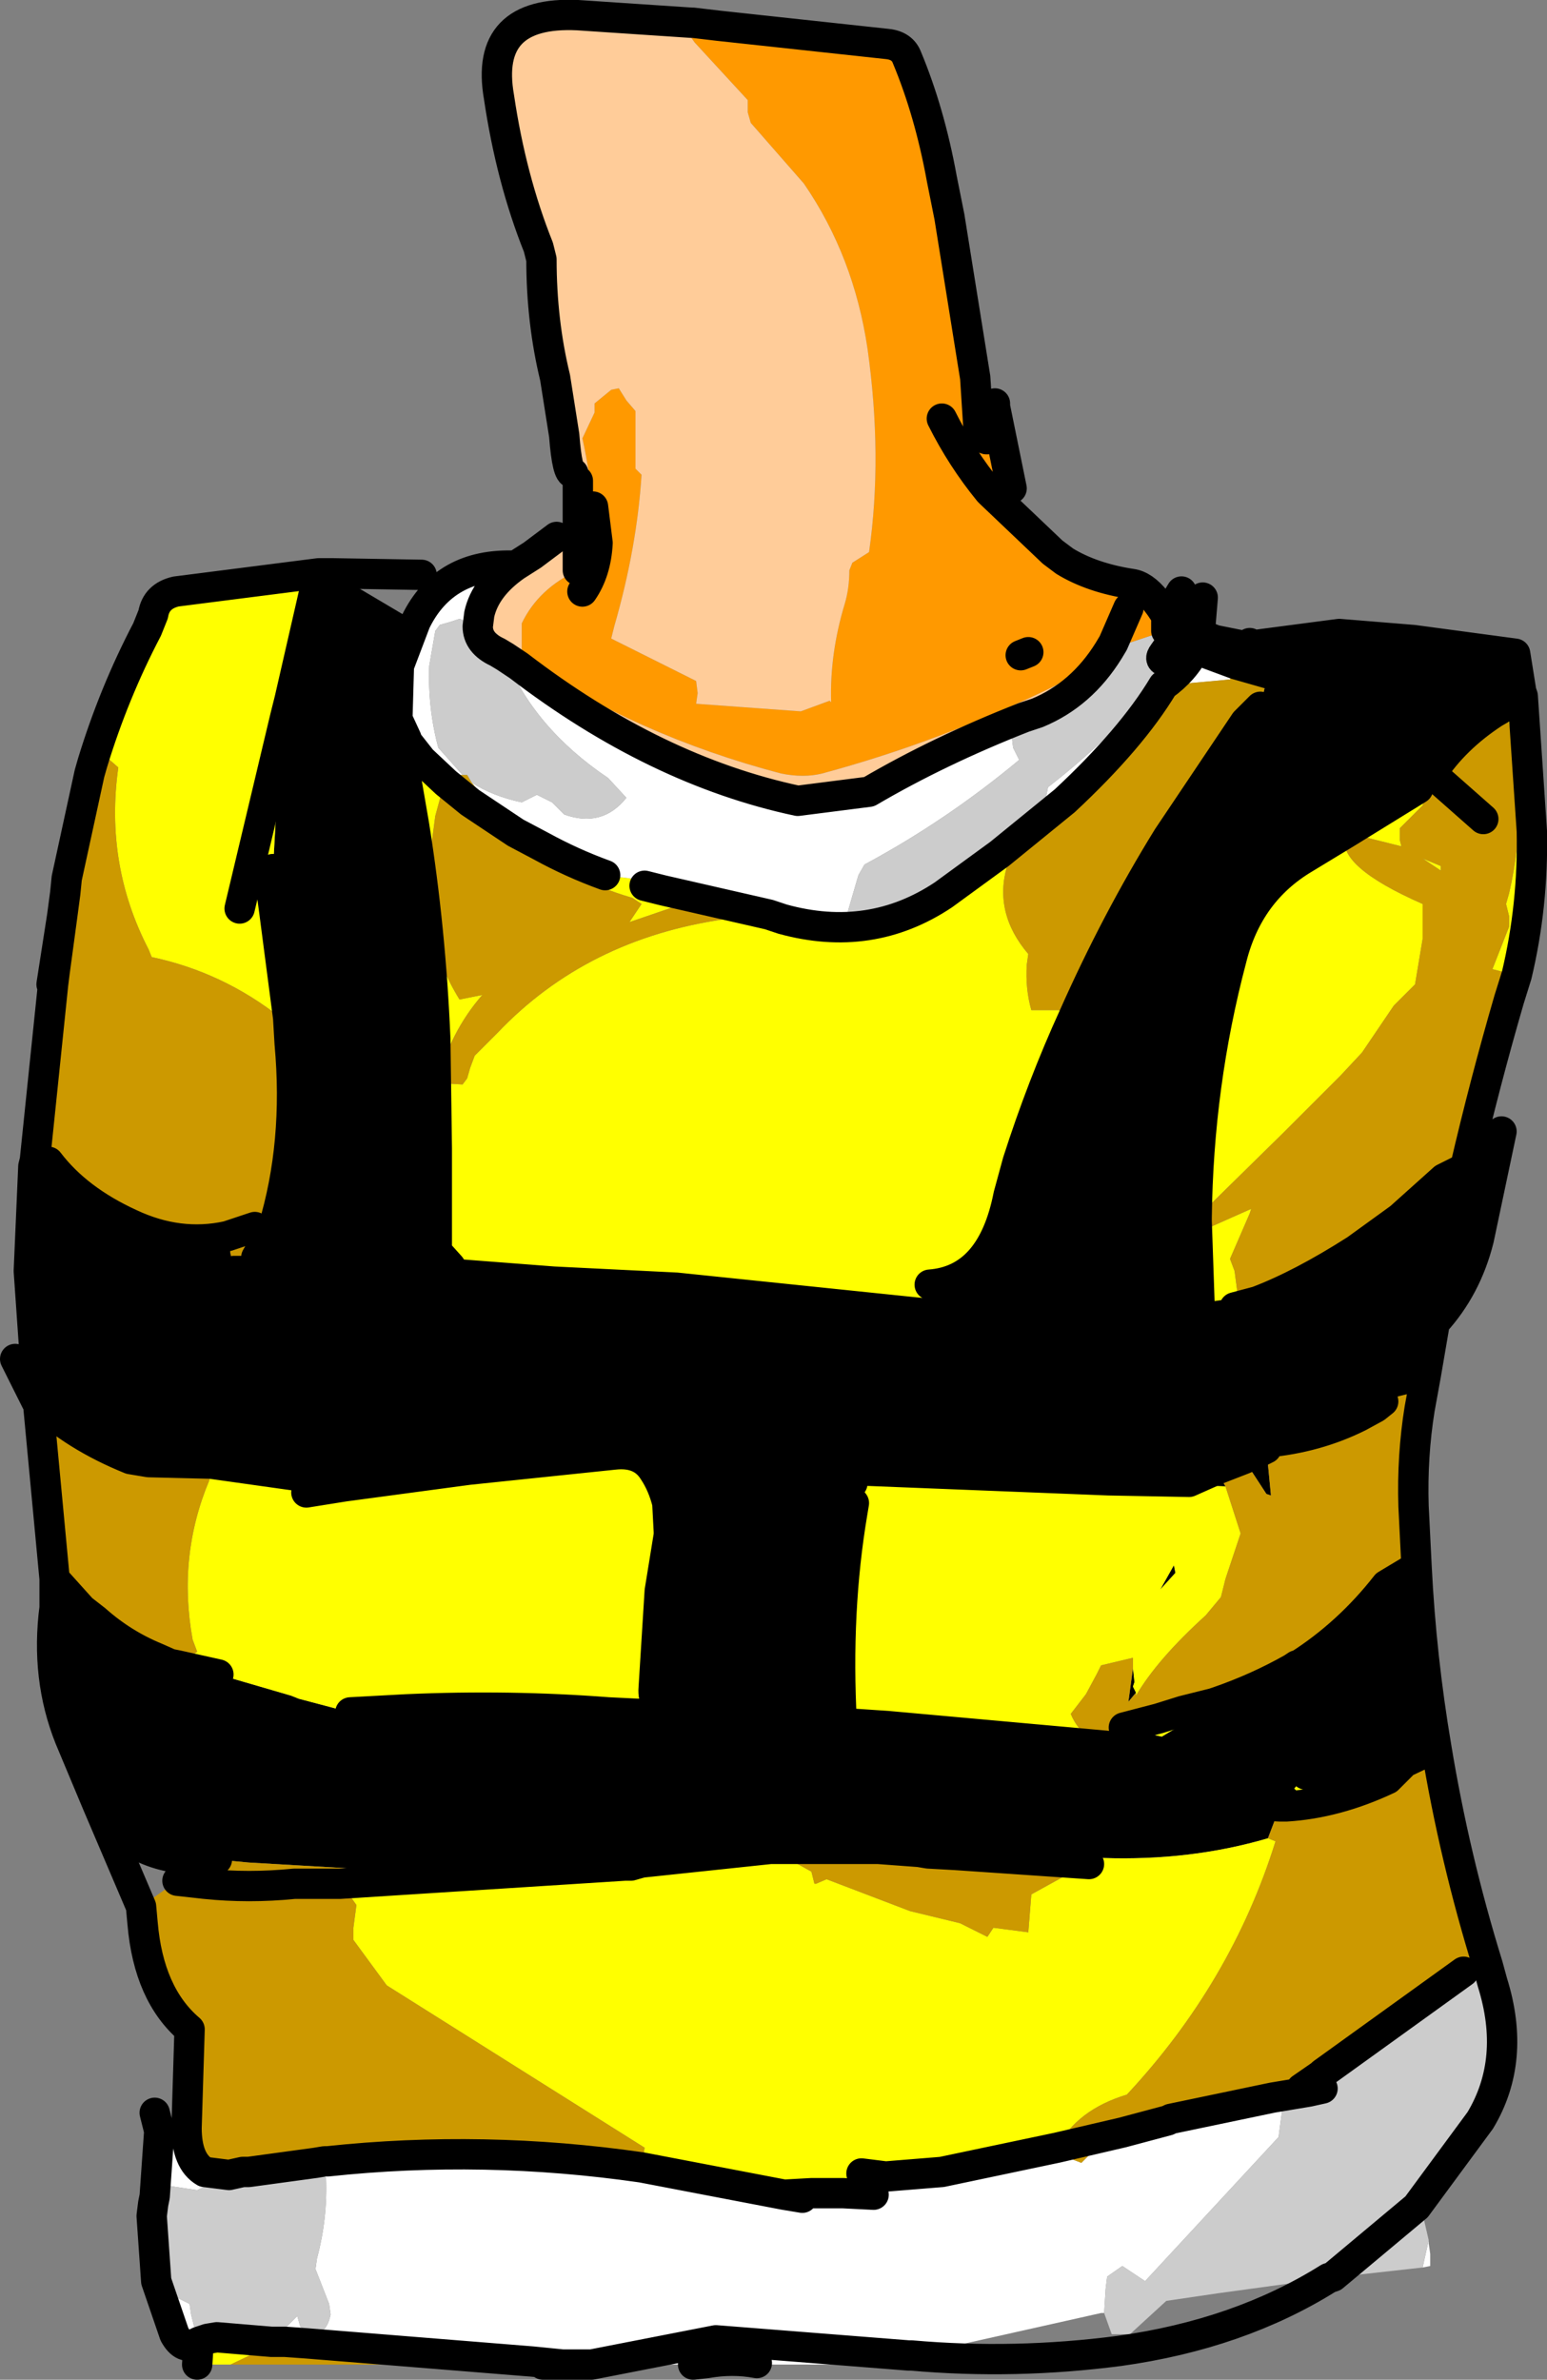
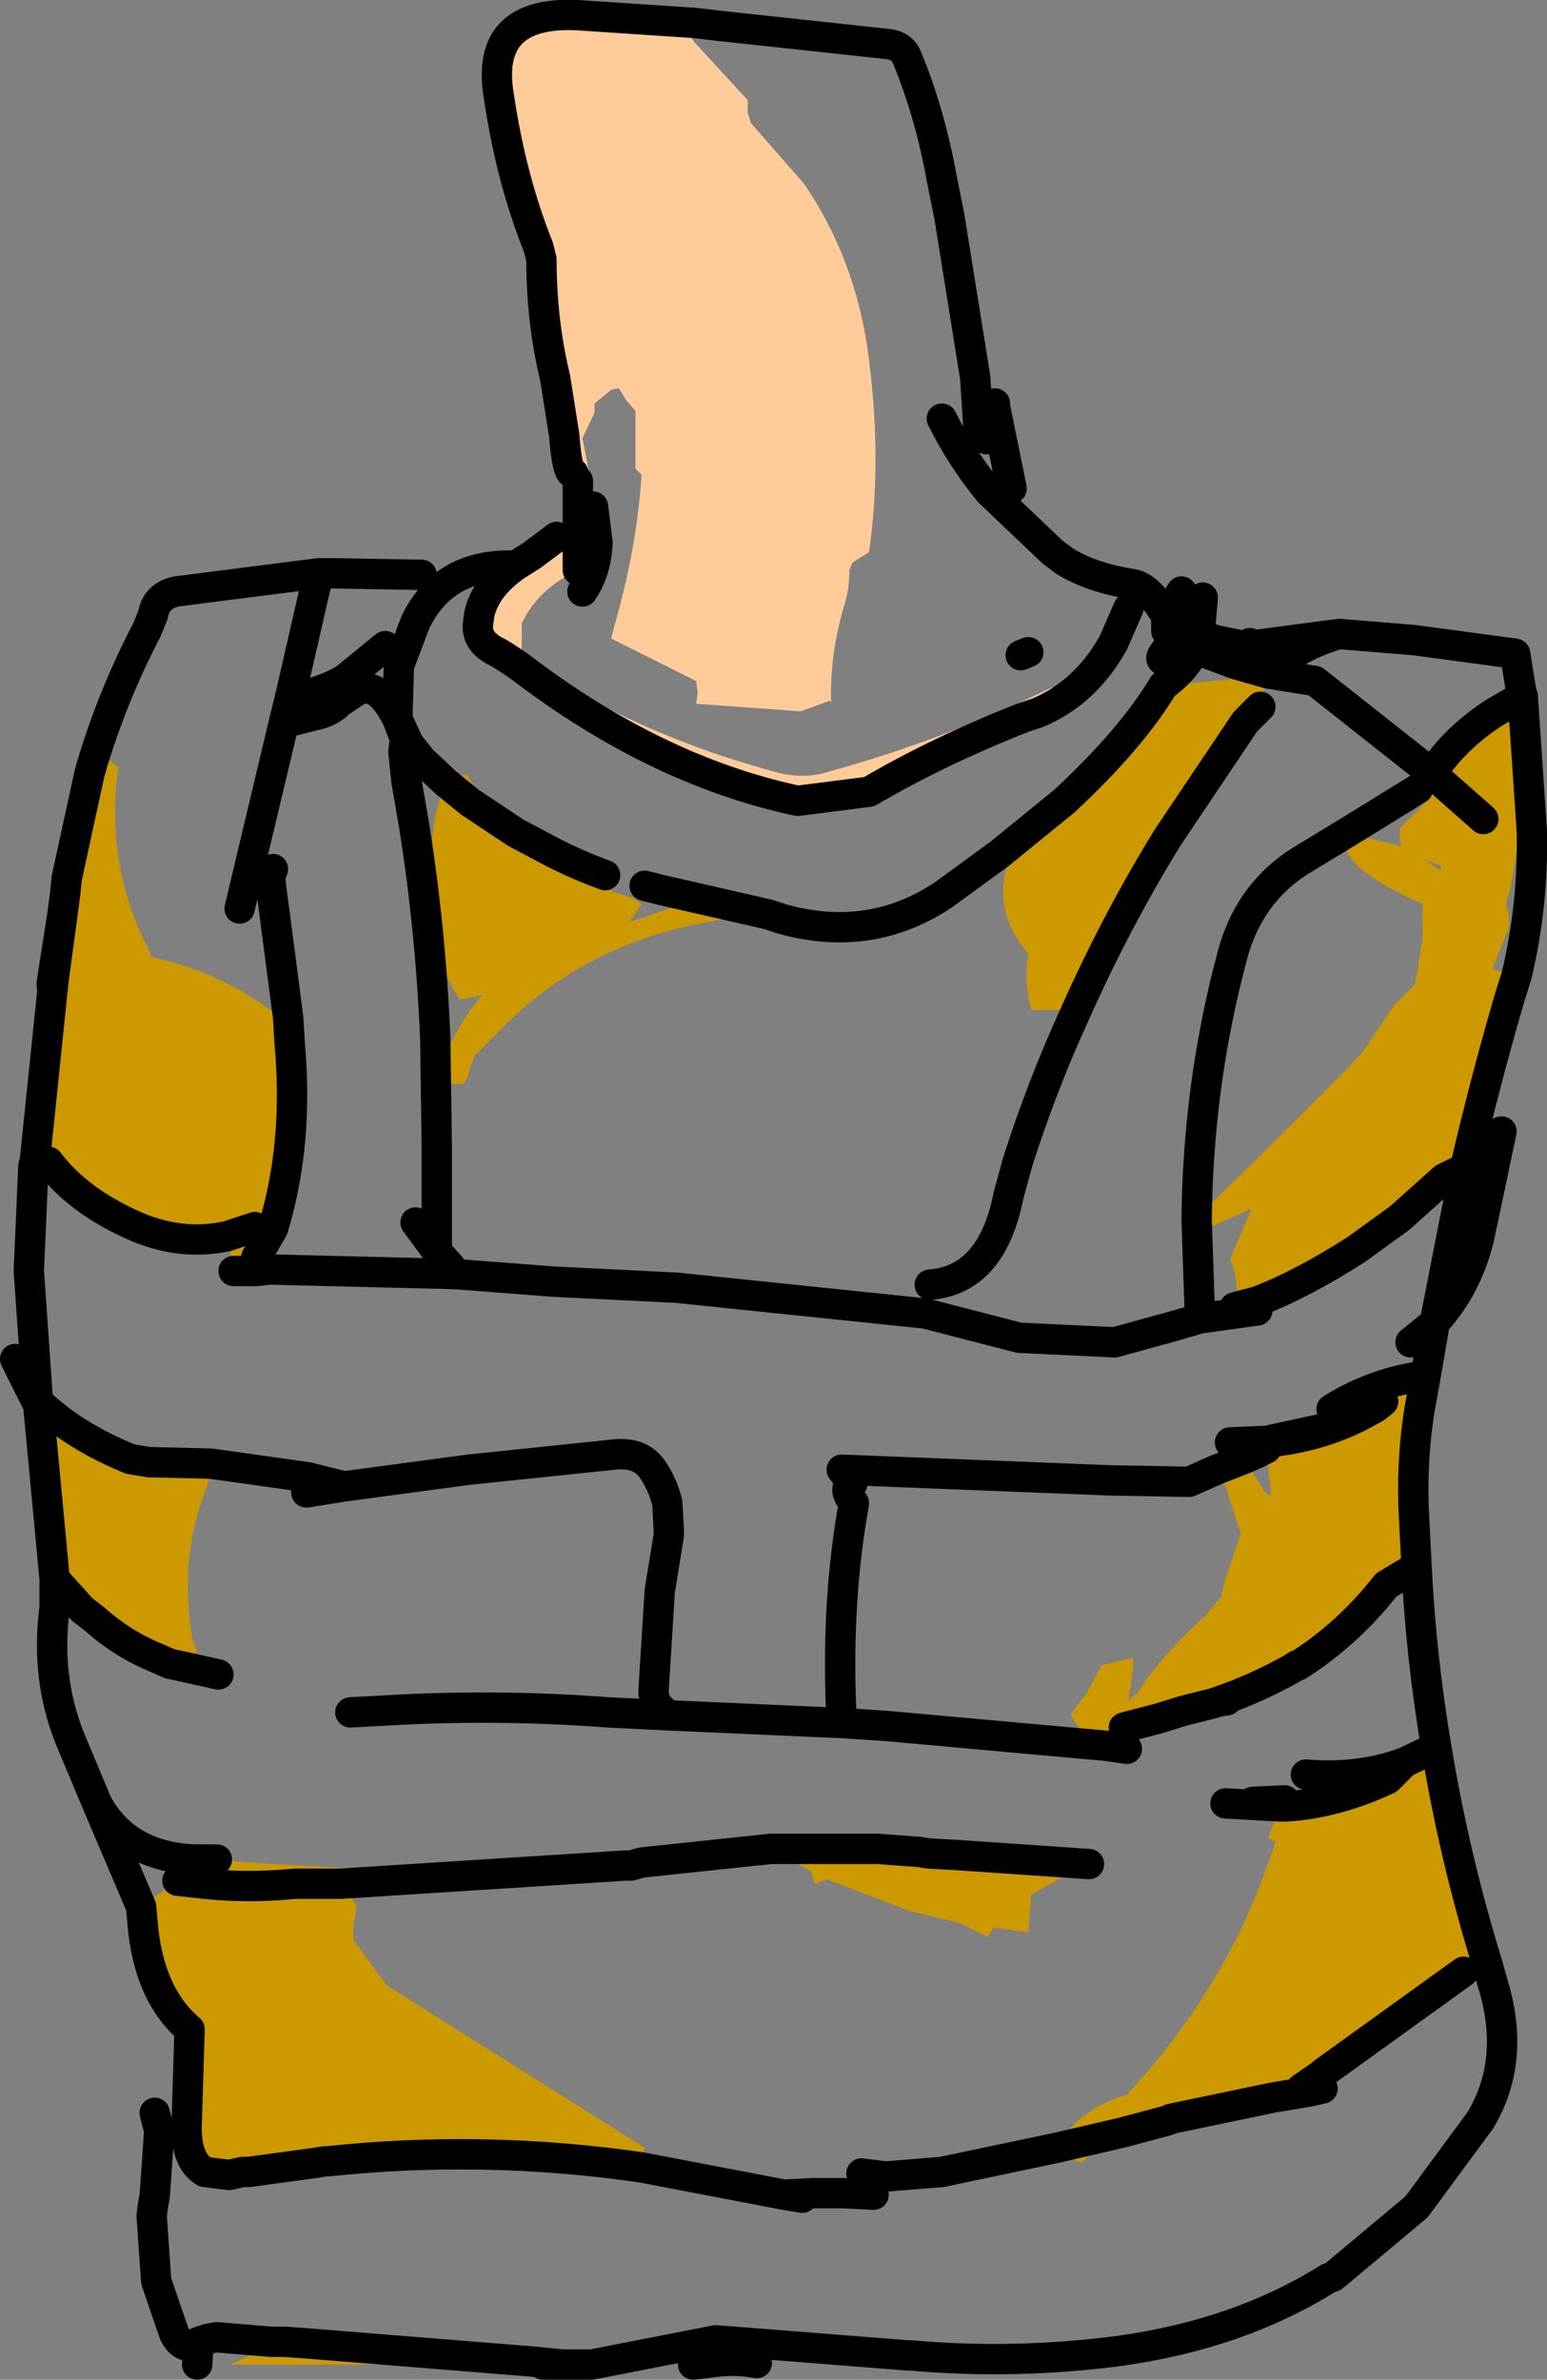
<svg xmlns="http://www.w3.org/2000/svg" height="78.45px" width="51.0px">
  <rect width="100%" height="100%" fill="#808080" stroke="none" />
  <g transform="matrix(1.0, 0.0, 0.0, 1.0, 29.9, 62.45)">
    <path d="M11.2 -41.15 L11.15 -41.15 11.3 -41.25 11.2 -41.15" fill="#333333" fill-rule="evenodd" stroke="none" />
-     <path d="M14.25 -41.55 L16.7 -41.35 20.05 -40.9 20.25 -39.65 20.3 -39.5 19.35 -38.95 Q17.8 -38.75 17.25 -37.0 L13.45 -40.0 11.9 -40.25 13.45 -40.0 17.25 -37.0 17.25 -36.9 16.85 -36.45 14.5 -35.0 13.1 -34.15 Q11.25 -33.05 10.7 -30.85 9.6 -26.7 9.55 -22.3 L9.5 -22.25 9.55 -22.2 9.65 -19.3 9.65 -19.25 9.7 -19.0 9.75 -19.0 11.55 -19.25 11.55 -19.35 10.8 -19.35 11.55 -19.55 Q13.0 -20.1 14.8 -21.25 L16.25 -22.3 17.7 -23.6 18.4 -23.95 17.4 -18.85 17.1 -17.1 Q15.45 -16.9 14.0 -16.0 L14.15 -15.45 11.85 -14.95 11.85 -14.9 11.85 -14.7 12.0 -13.15 11.85 -13.2 11.1 -14.35 11.55 -14.55 11.85 -14.7 11.55 -14.55 11.1 -14.35 10.85 -14.65 10.3 -14.4 10.1 -14.15 10.2 -14.0 10.3 -13.8 10.5 -13.45 9.3 -13.5 9.3 -13.6 10.2 -14.0 9.3 -13.6 6.65 -13.65 -2.15 -14.0 -1.8 -13.55 Q-2.15 -13.4 -1.75 -12.9 L-1.8 -12.6 Q-2.35 -9.35 -2.15 -5.65 L-0.65 -5.55 6.55 -4.9 7.25 -4.8 7.25 -4.9 7.25 -5.45 8.4 -5.2 8.9 -5.5 Q9.65 -6.05 10.55 -6.4 L12.6 -7.15 12.7 -7.45 12.7 -7.5 12.8 -7.7 12.85 -7.55 12.9 -7.55 Q14.55 -8.6 15.8 -10.2 L16.8 -10.8 Q16.95 -7.8 17.45 -4.85 L16.4 -4.35 Q14.9 -3.8 13.15 -3.95 L12.45 -3.1 11.4 -3.05 12.35 -2.95 12.3 -2.9 11.9 -1.85 Q9.35 -1.1 6.45 -1.2 L6.4 -1.2 6.05 -1.05 6.05 -1.0 6.0 -1.0 1.6 -1.3 0.7 -1.35 0.4 -1.4 -0.95 -1.5 -3.35 -1.5 -4.9 -1.7 -4.5 -1.5 -8.75 -1.05 -9.1 -0.95 -9.3 -0.95 -17.0 -0.4 -17.4 -0.8 -21.7 -1.05 -22.75 -1.15 -22.8 -1.1 -23.2 -0.8 -23.25 -0.55 -23.15 -0.35 -24.05 -0.45 -23.5 -1.15 Q-25.75 -1.25 -26.7 -3.0 L-27.6 -5.15 Q-28.4 -7.15 -28.1 -9.45 L-28.1 -10.1 -28.1 -10.4 -27.2 -9.4 -26.75 -9.05 Q-25.85 -8.25 -24.75 -7.8 L-24.75 -7.75 -24.15 -7.5 -24.05 -7.55 -23.9 -7.65 -22.7 -7.25 -20.3 -6.55 -20.05 -6.45 -18.35 -6.0 -16.5 -6.1 Q-13.1 -6.25 -9.85 -6.0 L-7.8 -5.9 Q-8.4 -6.2 -8.35 -6.8 L-8.15 -10.0 -7.85 -11.85 -7.6 -11.95 -7.85 -11.95 -7.9 -12.9 Q-8.05 -13.5 -8.35 -13.95 -8.75 -14.6 -9.65 -14.5 L-14.45 -14.0 -18.55 -13.45 -19.75 -13.75 -18.55 -13.45 -19.8 -13.25 -19.75 -13.75 -22.95 -14.2 -25.0 -14.25 -25.6 -14.35 Q-27.45 -15.1 -28.65 -16.25 L-28.95 -20.55 -28.8 -24.0 -28.75 -24.2 -28.3 -24.15 Q-27.35 -22.9 -25.6 -22.1 -24.0 -21.35 -22.4 -21.7 L-22.2 -20.55 -21.45 -20.55 -21.45 -21.0 -20.9 -21.95 Q-20.05 -24.75 -20.35 -28.05 L-20.4 -28.9 -20.85 -32.35 -20.95 -33.1 -20.9 -33.8 -20.8 -35.6 -20.2 -38.7 -20.5 -38.8 -20.35 -39.4 -19.4 -43.55 -18.9 -43.55 -16.2 -41.95 -16.75 -40.5 -16.8 -38.75 Q-17.5 -40.15 -18.25 -39.6 L-18.7 -39.3 Q-19.0 -39.0 -19.4 -38.9 L-19.6 -38.85 -19.5 -38.95 Q-19.05 -39.15 -18.7 -39.3 -19.05 -39.15 -19.5 -38.95 L-19.6 -38.85 -19.4 -38.9 Q-19.0 -39.0 -18.7 -39.3 L-18.25 -39.6 Q-17.5 -40.15 -16.8 -38.75 L-16.55 -38.1 -16.6 -37.65 -16.5 -36.7 -16.25 -35.25 Q-16.55 -31.65 -15.55 -28.2 L-15.5 -24.6 -15.5 -22.85 -15.5 -21.2 -15.05 -20.7 -14.9 -20.45 -11.65 -20.2 -7.6 -20.0 0.6 -19.15 0.75 -20.1 Q2.8 -20.25 3.35 -23.05 L3.65 -24.15 Q4.45 -26.65 5.5 -28.95 6.9 -32.1 8.6 -34.85 L11.15 -38.65 11.5 -39.0 11.65 -39.15 11.9 -40.25 Q12.85 -41.15 14.25 -41.55 M16.6 -18.2 L17.4 -18.85 16.6 -18.2 M7.55 -6.65 L7.3 -6.35 7.45 -7.45 7.5 -7.0 7.45 -6.85 7.55 -6.65 M11.85 -14.9 L10.65 -14.9 11.85 -14.95 10.65 -14.9 11.85 -14.9 M0.6 -19.15 L3.7 -18.35 6.85 -18.2 8.85 -18.75 9.7 -19.0 8.85 -18.75 6.85 -18.2 3.7 -18.35 0.6 -19.15 M8.35 -10.05 L8.8 -10.85 8.85 -10.6 8.35 -10.05 M10.5 -3.0 L12.3 -2.9 10.5 -3.0 M12.85 -7.55 L12.7 -7.45 12.85 -7.55 M-17.2 -41.15 L-18.55 -40.05 Q-19.25 -39.65 -20.35 -39.4 -19.25 -39.65 -18.55 -40.05 L-17.2 -41.15 M-19.6 -38.85 L-20.2 -38.7 -19.6 -38.85 M-21.45 -20.55 L-21.0 -20.6 -14.9 -20.45 -21.0 -20.6 -21.45 -20.55 M-2.15 -5.65 L-3.3 -5.7 -7.8 -5.9 -3.3 -5.7 -2.15 -5.65 M-24.05 -7.55 L-22.7 -7.25 -24.05 -7.55 M-23.5 -1.15 L-22.75 -1.15 -23.5 -1.15 M-16.2 -22.15 L-15.5 -21.2 -16.2 -22.15" fill="#000000" fill-rule="evenodd" stroke="none" />
-     <path d="M20.3 -39.5 L20.6 -35.05 Q20.65 -32.6 20.1 -30.3 L19.3 -30.5 19.85 -31.9 19.85 -32.25 19.75 -32.65 19.85 -33.0 Q20.55 -36.0 19.75 -39.0 L19.35 -38.95 20.3 -39.5 M-4.95 15.5 L-6.6 15.5 -6.6 15.45 Q-5.75 15.3 -4.95 15.45 L-4.95 15.5 M-11.15 15.5 L-12.0 15.5 -12.35 15.4 -11.35 15.5 -12.0 15.5 -11.35 15.5 -11.15 15.5 M-22.3 15.5 L-23.4 15.5 -23.35 14.75 -23.05 14.65 -22.65 14.85 -21.0 14.75 -20.95 14.75 -20.5 14.75 -21.0 14.85 -21.15 14.95 -22.3 15.5 M3.05 -34.3 L3.3 -33.9 Q2.85 -32.35 4.0 -31.0 L3.95 -30.65 Q3.9 -29.85 4.1 -29.15 L5.0 -29.15 5.5 -28.95 Q4.45 -26.65 3.65 -24.15 L3.35 -23.05 Q2.8 -20.25 0.75 -20.1 L0.6 -19.15 -7.6 -20.0 -11.65 -20.2 -14.9 -20.45 -15.05 -20.7 -15.5 -21.2 -15.5 -22.85 -15.5 -24.6 -15.55 -28.2 Q-15.7 -31.8 -16.25 -35.25 L-16.5 -36.7 -16.6 -37.65 -16.55 -38.1 -16.0 -37.4 -15.2 -36.65 -15.25 -36.65 -15.55 -35.55 -15.75 -34.05 Q-16.0 -31.5 -14.75 -29.5 L-14.0 -29.65 Q-15.05 -28.45 -15.5 -26.75 L-14.65 -26.7 -14.5 -26.9 -14.4 -27.25 -14.25 -27.65 -13.5 -28.4 Q-10.55 -31.5 -6.0 -32.15 L-6.3 -32.4 -7.4 -32.65 -9.15 -32.05 -8.75 -32.65 -9.05 -32.85 Q-11.3 -33.5 -12.9 -35.0 L-12.05 -34.55 Q-11.05 -34.0 -9.95 -33.6 L-8.8 -33.45 -8.65 -33.25 -8.05 -33.1 -4.55 -32.3 -4.1 -32.15 Q-1.2 -31.35 1.2 -32.95 L3.05 -34.3 M17.25 -36.9 L17.2 -36.65 17.0 -35.9 16.25 -35.15 16.25 -34.75 16.3 -34.55 14.5 -35.0 14.45 -34.9 Q14.15 -33.9 17.0 -32.65 L17.0 -31.5 16.75 -30.0 16.05 -29.3 15.0 -27.75 14.3 -27.0 12.35 -25.05 9.55 -22.3 Q9.6 -26.7 10.7 -30.85 11.25 -33.05 13.1 -34.15 L14.5 -35.0 16.85 -36.45 17.25 -36.9 M9.55 -22.2 L10.0 -22.0 11.35 -22.6 11.3 -22.45 10.65 -20.95 10.8 -20.55 10.9 -19.8 11.4 -19.55 11.55 -19.6 11.55 -19.55 10.8 -19.35 9.65 -19.3 9.55 -22.2 M17.6 -33.9 L17.6 -33.75 17.45 -33.85 17.0 -34.15 17.6 -33.9 M14.15 -15.45 L14.9 -15.75 15.7 -16.25 15.45 -16.05 14.9 -15.75 Q13.5 -15.05 11.85 -14.9 L11.85 -14.95 14.15 -15.45 M10.5 -13.45 L11.0 -11.9 10.5 -10.4 10.35 -9.8 9.85 -9.2 Q8.25 -7.75 7.55 -6.55 L7.55 -6.65 7.45 -6.85 7.5 -7.0 7.45 -7.45 7.45 -7.8 6.4 -7.55 6.25 -7.25 5.9 -6.6 5.4 -5.95 Q5.85 -4.85 7.25 -4.9 L7.25 -4.8 6.55 -4.9 -0.65 -5.55 -2.15 -5.65 Q-2.35 -9.35 -1.8 -12.6 L-1.75 -12.9 Q-2.15 -13.4 -1.8 -13.55 L-2.15 -14.0 6.65 -13.65 9.3 -13.6 9.3 -13.5 10.5 -13.45 M7.25 -5.45 L7.15 -5.5 8.3 -5.8 8.9 -5.5 8.4 -5.2 7.25 -5.45 M8.35 -10.05 L8.85 -10.6 8.8 -10.85 8.35 -10.05 M0.7 -1.35 L1.6 -1.3 6.0 -1.0 6.05 -1.0 6.05 -1.05 6.4 -1.2 6.45 -1.2 Q9.35 -1.1 11.9 -1.85 L12.15 -1.75 Q10.7 2.9 7.25 6.6 5.6 7.1 4.95 8.35 L1.15 9.15 -0.7 9.3 -1.1 9.9 -2.1 9.85 -2.2 9.8 -2.6 9.85 -3.15 9.85 -4.05 9.9 -3.15 9.85 -3.2 9.95 -3.45 10.0 -4.05 9.9 -8.75 9.0 -8.65 8.35 -17.15 3.0 -18.25 1.5 -18.25 1.1 -18.15 0.35 -18.4 0.0 -18.7 -0.35 -9.3 -0.95 -9.1 -0.95 -8.75 -1.05 -4.5 -1.5 -3.15 -0.75 -3.05 -0.35 -3.0 -0.35 -2.65 -0.5 0.1 0.55 1.75 0.95 2.65 1.4 2.85 1.1 4.0 1.25 4.1 0.0 5.55 -0.8 0.7 -1.35 M-1.5 9.2 L-0.7 9.3 -1.5 9.2 M12.5 -2.9 L12.45 -3.1 12.35 -2.95 11.4 -3.05 12.45 -3.1 13.15 -3.95 Q14.9 -3.8 16.4 -4.35 L15.85 -3.8 Q14.15 -3.0 12.5 -2.9 M-19.4 -43.55 L-20.35 -39.4 -20.5 -38.8 -20.2 -38.7 -20.8 -35.6 -20.9 -33.8 -21.0 -33.55 -20.95 -33.1 -20.85 -32.35 -20.4 -28.9 -20.65 -28.9 Q-22.55 -30.4 -24.9 -30.9 L-25.0 -31.15 Q-26.45 -33.95 -26.0 -37.15 L-26.4 -37.5 -26.5 -37.4 -26.85 -37.3 Q-26.15 -39.6 -25.05 -41.7 L-24.85 -42.2 Q-24.75 -42.8 -24.1 -42.95 L-19.4 -43.55 M-22.0 -32.5 L-20.5 -38.8 -22.0 -32.5 M-27.85 -32.25 L-28.1 -30.4 -28.15 -30.0 -28.2 -30.0 -27.85 -32.25 M-23.9 -7.65 L-23.4 -8.0 -23.55 -8.4 Q-24.05 -11.15 -23.0 -13.65 L-22.95 -14.2 -19.75 -13.75 -19.8 -13.25 -18.55 -13.45 -14.45 -14.0 -9.65 -14.5 Q-8.75 -14.6 -8.35 -13.95 -8.05 -13.5 -7.9 -12.9 L-7.85 -11.95 -7.85 -11.85 -8.15 -10.0 -8.35 -6.8 Q-8.4 -6.2 -7.8 -5.9 L-9.85 -6.0 Q-13.1 -6.25 -16.5 -6.1 L-18.35 -6.0 -20.05 -6.45 -20.3 -6.55 -22.7 -7.25 -23.9 -7.65 M0.4 -1.4 L-0.05 -0.95 -3.35 -1.5 -0.95 -1.5 0.4 -1.4" fill="#ffff00" fill-rule="evenodd" stroke="none" />
    <path d="M2.75 -46.2 L2.7 -46.15 2.7 -46.25 2.75 -46.2" fill="#ffcc66" fill-rule="evenodd" stroke="none" />
-     <path d="M17.2 11.4 L17.2 11.5 17.25 11.85 17.25 12.25 17.0 12.3 17.2 11.4 M14.75 12.55 L13.9 12.65 14.05 12.6 14.75 12.55 M0.15 15.2 L-1.05 15.5 -4.95 15.5 -4.95 15.45 Q-5.75 15.3 -6.6 15.45 L-7.05 15.5 -6.6 15.45 -6.6 15.5 -7.05 15.5 -10.4 15.5 -11.15 15.5 -11.35 15.5 -12.35 15.4 -13.55 15.05 -18.35 14.6 -20.5 14.75 -20.95 14.75 -20.55 14.35 -20.1 13.9 -20.0 14.25 Q-19.2 14.8 -19.0 13.85 L-19.05 13.5 -19.5 12.35 -19.45 12.0 Q-19.1 10.7 -19.15 9.35 L-19.5 9.0 -19.95 9.2 -20.0 9.25 -20.15 9.1 -21.25 9.5 -21.7 9.15 -19.5 8.85 -19.2 8.8 -19.1 8.8 Q-13.95 8.25 -8.75 9.0 L-4.05 9.9 -3.45 10.0 -3.2 9.95 -2.6 9.85 -2.1 9.85 -1.1 9.9 -0.7 9.3 1.15 9.15 4.95 8.35 4.85 8.5 5.75 8.85 6.05 8.55 7.1 7.85 8.6 7.45 8.7 7.4 10.05 7.45 10.55 7.45 10.9 7.3 12.05 6.7 13.25 6.5 12.05 6.7 12.45 6.4 13.0 6.4 13.7 6.4 13.25 6.5 13.25 6.6 13.0 6.65 12.35 6.85 12.35 7.25 12.25 8.0 7.85 12.75 7.1 12.25 6.6 12.6 6.55 13.0 6.5 13.8 6.4 13.8 0.15 15.2 0.05 15.2 -6.3 14.7 -10.4 15.5 -11.35 15.5 -10.4 15.5 -6.3 14.7 0.05 15.2 0.15 15.2 M-23.35 14.75 L-23.45 14.8 Q-23.85 15.05 -24.15 14.5 L-24.75 12.75 -24.9 10.6 -24.8 11.4 -24.15 13.25 -23.65 13.5 -23.6 13.85 -23.5 14.25 -23.1 14.6 -23.05 14.65 -23.35 14.75 M-24.8 9.95 L-24.65 7.8 -23.75 7.7 Q-23.75 8.8 -23.15 9.15 L-22.35 9.25 -21.9 9.15 -22.75 9.45 -23.4 9.75 -24.4 9.6 -24.8 9.95 M9.6 -41.3 L10.1 -41.35 10.15 -41.35 11.15 -41.15 11.2 -41.15 10.85 -40.55 10.8 -40.45 10.65 -40.05 8.45 -39.85 Q7.4 -38.1 5.2 -36.05 L3.05 -34.3 1.2 -32.95 Q-1.2 -31.35 -4.1 -32.15 L-4.55 -32.3 -8.05 -33.1 -8.65 -33.25 -8.8 -33.45 -9.95 -33.6 Q-11.05 -34.0 -12.05 -34.55 L-13.9 -36.15 -13.95 -36.15 -14.35 -36.65 Q-13.65 -36.2 -12.7 -36.0 L-12.2 -36.25 -11.7 -36.0 -11.3 -35.6 Q-10.05 -35.15 -9.25 -36.15 L-9.85 -36.8 Q-12.3 -38.45 -13.25 -40.8 L-12.8 -40.5 Q-8.3 -37.05 -3.6 -36.05 L-1.25 -36.35 Q1.05 -37.7 3.85 -38.8 L3.45 -38.2 3.5 -37.8 3.7 -37.4 Q1.3 -35.4 -1.4 -33.95 L-1.6 -33.6 -1.95 -32.4 -1.15 -32.3 Q2.05 -33.35 4.5 -35.75 L4.65 -36.5 Q6.85 -38.2 8.6 -40.35 L8.5 -40.65 8.45 -40.75 8.45 -40.9 8.8 -41.4 8.8 -41.45 9.6 -41.3 9.5 -41.05 10.85 -40.55 9.5 -41.05 9.6 -41.3 M-12.9 -43.8 Q-13.9 -43.1 -14.1 -42.2 L-14.15 -41.8 -14.75 -42.05 -15.05 -41.95 -15.4 -41.85 -15.55 -41.65 -15.75 -40.5 Q-15.8 -39.1 -15.45 -37.8 L-14.65 -36.9 -14.75 -36.9 -15.1 -36.8 -15.2 -36.65 -16.0 -37.4 -16.55 -38.1 -16.5 -38.1 -16.8 -38.75 -16.75 -40.5 -16.2 -41.95 Q-15.25 -43.9 -12.9 -43.8 M7.15 -41.2 L6.65 -41.0 6.8 -41.25 7.15 -41.2 M8.45 -39.85 Q9.15 -40.35 9.5 -41.05 L8.8 -41.4 9.5 -41.05 Q9.15 -40.35 8.45 -39.85" fill="#ffffff" fill-rule="evenodd" stroke="none" />
-     <path d="M19.15 2.35 L19.3 2.9 Q20.1 5.45 18.9 7.45 L16.8 10.3 17.0 10.35 17.05 10.75 17.2 11.4 17.0 12.3 14.75 12.55 14.05 12.6 13.9 12.65 10.25 13.15 8.55 13.4 7.35 14.5 6.75 14.5 6.5 13.8 6.55 13.0 6.6 12.6 7.1 12.25 7.85 12.75 12.25 8.0 12.35 7.25 12.35 6.85 13.0 6.65 13.25 6.6 13.25 6.5 13.7 6.4 13.65 5.95 13.7 5.9 18.35 2.55 19.15 2.35 M-24.9 10.6 L-24.9 10.25 -24.8 9.95 -24.4 9.6 -23.4 9.75 -22.75 9.45 -21.9 9.15 -21.75 9.1 -21.7 9.15 -21.25 9.5 -20.15 9.1 -20.0 9.25 -19.95 9.2 -19.5 9.0 -19.15 9.35 Q-19.1 10.7 -19.45 12.0 L-19.5 12.35 -19.05 13.5 -19.0 13.85 Q-19.2 14.8 -20.0 14.25 L-20.1 13.9 -20.55 14.35 -20.95 14.75 -22.75 14.6 -23.05 14.65 -22.75 14.6 -20.95 14.75 -21.0 14.75 -22.65 14.85 -23.05 14.65 -23.1 14.6 -23.5 14.25 -23.6 13.85 -23.65 13.5 -24.15 13.25 -24.8 11.4 -24.9 10.6 -24.85 10.2 -24.8 9.95 -24.85 10.2 -24.9 10.6 M3.85 -38.8 L4.8 -39.8 5.65 -40.25 6.3 -40.85 6.65 -41.0 Q5.75 -39.55 4.3 -38.95 L3.85 -38.8 4.3 -38.95 Q5.75 -39.55 6.65 -41.0 L7.15 -41.2 8.2 -41.55 8.3 -41.2 8.45 -40.9 8.45 -40.75 8.5 -40.65 8.6 -40.35 Q6.85 -38.2 4.65 -36.5 L4.5 -35.75 Q2.05 -33.35 -1.15 -32.3 L-1.95 -32.4 -1.6 -33.6 -1.4 -33.95 Q1.3 -35.4 3.7 -37.4 L3.5 -37.8 3.45 -38.2 3.85 -38.8 M-14.15 -41.8 L-13.5 -41.55 -13.25 -40.8 -13.5 -40.95 Q-14.15 -41.25 -14.15 -41.8 -14.15 -41.25 -13.5 -40.95 L-13.25 -40.8 Q-12.3 -38.45 -9.85 -36.8 L-9.25 -36.15 Q-10.05 -35.15 -11.3 -35.6 L-11.7 -36.0 -12.2 -36.25 -12.7 -36.0 Q-13.65 -36.2 -14.35 -36.65 L-14.5 -36.9 -14.65 -36.9 -15.45 -37.8 Q-15.8 -39.1 -15.75 -40.5 L-15.55 -41.65 -15.4 -41.85 -15.05 -41.95 -14.75 -42.05 -14.15 -41.8 M8.45 -40.9 Q8.3 -40.7 8.5 -40.65 8.3 -40.7 8.45 -40.9 M-2.6 9.85 L-2.2 9.8 -2.1 9.85 -2.6 9.85 M-21.9 9.15 L-21.7 9.15 -21.9 9.15 M14.05 12.6 L16.8 10.3 14.05 12.6" fill="#cccccc" fill-rule="evenodd" stroke="none" />
    <path d="M20.1 -30.3 L19.85 -29.5 Q19.05 -26.75 18.4 -23.95 L17.7 -23.6 16.25 -22.3 14.8 -21.25 Q13.0 -20.1 11.55 -19.55 L11.55 -19.6 11.4 -19.55 10.9 -19.8 10.8 -20.55 10.65 -20.95 11.3 -22.45 11.35 -22.6 10.0 -22.0 9.55 -22.2 9.55 -22.3 9.55 -22.2 9.5 -22.25 9.55 -22.3 12.35 -25.05 14.3 -27.0 15.0 -27.75 16.05 -29.3 16.75 -30.0 17.0 -31.5 17.0 -32.65 Q14.15 -33.9 14.45 -34.9 L14.5 -35.0 16.3 -34.55 16.25 -34.75 16.25 -35.15 17.0 -35.9 17.2 -36.65 17.25 -36.9 17.25 -37.0 Q17.8 -38.75 19.35 -38.95 L19.75 -39.0 Q20.55 -36.0 19.85 -33.0 L19.75 -32.65 19.85 -32.25 19.85 -31.9 19.3 -30.5 20.1 -30.3 M17.1 -17.1 L16.9 -16.0 Q16.65 -14.45 16.7 -12.8 L16.8 -10.8 15.8 -10.2 Q14.55 -8.6 12.9 -7.55 L12.8 -7.7 12.7 -7.5 12.7 -7.45 Q11.55 -6.8 10.25 -6.35 L10.1 -6.3 9.1 -6.05 8.3 -5.8 9.1 -6.05 10.1 -6.3 10.25 -6.35 Q11.55 -6.8 12.7 -7.45 L12.6 -7.15 10.55 -6.4 Q9.65 -6.05 8.9 -5.5 L8.3 -5.8 7.15 -5.5 7.25 -5.45 7.25 -4.9 Q5.85 -4.85 5.4 -5.95 L5.9 -6.6 6.25 -7.25 6.4 -7.55 7.45 -7.8 7.45 -7.45 7.3 -6.35 7.55 -6.65 7.55 -6.55 Q8.25 -7.75 9.85 -9.2 L10.35 -9.8 10.5 -10.4 11.0 -11.9 10.5 -13.45 10.3 -13.8 10.2 -14.0 10.1 -14.15 10.3 -14.4 10.85 -14.65 11.1 -14.35 11.85 -13.2 12.0 -13.15 11.85 -14.7 11.85 -14.9 Q13.5 -15.05 14.9 -15.75 L15.45 -16.05 15.7 -16.25 14.9 -15.75 14.15 -15.45 14.0 -16.0 Q15.45 -16.9 17.1 -17.1 M17.45 -4.85 Q18.05 -1.2 19.15 2.35 L18.35 2.55 13.7 5.9 13.65 5.85 13.65 5.95 13.7 6.4 13.0 6.4 12.45 6.4 12.05 6.7 10.9 7.3 10.55 7.45 10.05 7.45 8.7 7.4 8.6 7.45 7.1 7.85 6.05 8.55 5.75 8.85 4.85 8.5 4.95 8.35 Q5.6 7.1 7.25 6.6 10.7 2.9 12.15 -1.75 L11.9 -1.85 12.3 -2.9 12.5 -2.9 Q14.15 -3.0 15.85 -3.8 L16.4 -4.35 17.45 -4.85 M-12.0 15.5 L-22.3 15.5 -21.15 14.95 -21.0 14.85 -20.5 14.75 -18.35 14.6 -13.55 15.05 -12.35 15.4 -12.0 15.5 M8.45 -39.85 L10.65 -40.05 10.8 -40.45 10.85 -40.55 11.9 -40.25 11.65 -39.15 11.5 -39.0 11.15 -38.65 8.6 -34.85 Q6.9 -32.1 5.5 -28.95 L5.0 -29.15 4.1 -29.15 Q3.9 -29.85 3.95 -30.65 L4.0 -31.0 Q2.85 -32.35 3.3 -33.9 L3.05 -34.3 5.2 -36.05 Q7.4 -38.1 8.45 -39.85 M-12.05 -34.55 L-12.9 -35.0 Q-11.3 -33.5 -9.05 -32.85 L-8.75 -32.65 -9.15 -32.05 -7.4 -32.65 -6.3 -32.4 -6.0 -32.15 Q-10.55 -31.5 -13.5 -28.4 L-14.25 -27.65 -14.4 -27.25 -14.5 -26.9 -14.65 -26.7 -15.5 -26.75 Q-15.05 -28.45 -14.0 -29.65 L-14.75 -29.5 Q-16.0 -31.5 -15.75 -34.05 L-15.55 -35.55 -15.25 -36.65 -15.2 -36.65 -14.4 -36.0 -12.9 -35.0 -14.4 -36.0 -15.2 -36.65 -15.1 -36.8 -14.75 -36.9 -14.65 -36.9 -14.5 -36.9 -14.35 -36.65 -13.95 -36.15 -13.9 -36.15 -12.05 -34.55 M-16.25 -35.25 Q-15.7 -31.8 -15.55 -28.2 -16.55 -31.65 -16.25 -35.25 M19.35 -38.95 Q18.05 -38.1 17.3 -36.95 L17.25 -37.0 17.3 -36.95 Q18.05 -38.1 19.35 -38.95 M17.6 -33.9 L17.0 -34.15 17.45 -33.85 17.6 -33.75 17.6 -33.9 M19.0 -35.45 L17.3 -36.95 19.0 -35.45 M10.2 -14.0 L11.1 -14.35 10.2 -14.0 M0.4 -1.4 L0.7 -1.35 0.4 -1.4 0.7 -1.35 5.55 -0.8 4.1 0.0 4.0 1.25 2.85 1.1 2.65 1.4 1.75 0.95 0.1 0.55 -2.65 -0.5 -3.0 -0.35 -3.05 -0.35 -3.15 -0.75 -4.5 -1.5 -3.45 -1.5 -3.35 -1.5 -3.45 -1.5 -4.5 -1.5 -4.9 -1.7 -3.35 -1.5 -0.05 -0.95 0.4 -1.4 M10.25 -6.35 L10.55 -6.4 10.25 -6.35 M-9.3 -0.95 L-18.7 -0.35 -18.4 0.0 -18.15 0.35 -18.25 1.1 -18.25 1.5 -17.15 3.0 -8.65 8.35 -8.75 9.0 Q-13.95 8.25 -19.1 8.8 L-19.2 8.8 -19.5 8.85 -21.7 9.15 -21.75 9.1 -21.9 9.15 -22.35 9.25 -23.15 9.15 Q-23.75 8.8 -23.75 7.7 L-23.65 4.45 Q-25.0 3.3 -25.2 0.95 L-25.25 0.4 -24.05 -0.45 -23.15 -0.35 -23.25 -0.55 -23.2 -0.8 -22.8 -1.1 -22.75 -1.15 -21.7 -1.05 -17.4 -0.8 -17.0 -0.4 -9.3 -0.95 M-26.95 -36.95 L-26.9 -37.25 -26.85 -37.3 -26.5 -37.4 -26.4 -37.5 -26.0 -37.15 Q-26.45 -33.95 -25.0 -31.15 L-24.9 -30.9 Q-22.55 -30.4 -20.65 -28.9 L-20.4 -28.9 -20.35 -28.05 Q-20.05 -24.75 -20.9 -21.95 L-21.45 -21.0 -21.45 -20.55 -22.2 -20.55 -22.4 -21.7 Q-24.0 -21.35 -25.6 -22.1 -27.35 -22.9 -28.3 -24.15 L-28.75 -24.2 -28.15 -30.0 -28.1 -30.4 -27.85 -32.25 -27.75 -33.0 -27.7 -33.5 -26.95 -36.95 -26.85 -37.3 -26.95 -36.95 M-21.5 -22.0 L-22.4 -21.7 -21.5 -22.0 M-28.65 -16.25 Q-27.45 -15.1 -25.6 -14.35 L-25.0 -14.25 -22.95 -14.2 -23.0 -13.65 Q-24.05 -11.15 -23.55 -8.4 L-23.4 -8.0 -23.9 -7.65 -24.05 -7.55 -24.15 -7.5 -24.75 -7.75 -24.75 -7.8 Q-25.85 -8.25 -26.75 -9.05 L-27.2 -9.4 -28.1 -10.4 -28.65 -16.25 M-24.05 -7.55 L-24.3 -7.6 -24.75 -7.8 -24.3 -7.6 -24.05 -7.55 M-18.7 -0.35 L-18.95 -0.35 -19.0 -0.35 -19.5 -0.35 -20.2 -0.35 Q-21.7 -0.2 -23.15 -0.35 -21.7 -0.2 -20.2 -0.35 L-19.5 -0.35 -19.0 -0.35 -18.95 -0.35 -18.7 -0.35 M-12.35 15.4 L-19.8 14.8 -20.5 14.75 -19.8 14.8 -12.35 15.4 M13.65 5.95 L13.0 6.4 13.65 5.95 M4.95 8.35 L7.1 7.85 4.95 8.35 M12.05 6.7 L8.7 7.4 12.05 6.7" fill="#cc9900" fill-rule="evenodd" stroke="none" />
-     <path d="M-6.2 -61.6 L-0.65 -61.0 Q-0.15 -60.95 0.0 -60.55 0.75 -58.75 1.15 -56.55 L1.4 -55.3 2.25 -50.0 2.35 -48.45 Q2.75 -47.25 2.9 -49.05 L3.45 -46.35 2.75 -46.2 4.8 -44.25 5.2 -43.95 Q6.1 -43.4 7.4 -43.2 7.8 -43.15 8.2 -42.65 L8.35 -42.45 8.55 -42.15 8.55 -42.05 8.65 -41.8 8.55 -41.65 8.3 -41.2 8.2 -41.55 7.15 -41.2 6.8 -41.25 6.75 -41.25 6.6 -41.3 6.3 -40.85 5.65 -40.25 4.8 -39.8 Q1.1 -38.0 -2.8 -36.95 -3.4 -36.8 -4.15 -36.95 -8.9 -38.2 -12.7 -40.75 L-12.7 -41.55 -12.7 -41.9 Q-12.15 -43.05 -10.85 -43.65 L-10.4 -43.85 -10.2 -44.55 -10.3 -44.4 -10.35 -45.75 Q-10.45 -46.85 -10.7 -48.0 L-10.3 -48.85 -10.3 -49.15 -9.75 -49.6 -9.5 -49.65 -9.25 -49.25 -8.95 -48.9 -8.95 -47.0 -8.75 -46.8 Q-8.9 -44.4 -9.65 -41.8 L-9.75 -41.4 -6.95 -40.0 -6.9 -39.6 -6.95 -39.25 -3.5 -39.0 -2.55 -39.35 -2.5 -39.3 Q-2.55 -40.9 -2.05 -42.55 -1.9 -43.05 -1.9 -43.65 L-1.8 -43.9 -1.25 -44.25 Q-0.8 -47.4 -1.3 -50.95 -1.75 -54.0 -3.4 -56.4 L-5.15 -58.4 -5.25 -58.75 -5.25 -59.15 -7.0 -61.05 -7.25 -61.4 -7.15 -61.65 -7.1 -61.7 -7.05 -61.7 -6.75 -61.8 -6.5 -61.9 -6.2 -61.6 -7.05 -61.7 -6.2 -61.6 M2.7 -46.25 L2.7 -46.15 2.75 -46.2 2.7 -46.25 Q1.8 -47.35 1.15 -48.65 1.8 -47.35 2.7 -46.25 M4.0 -40.95 L3.75 -40.85 4.0 -40.95 M8.55 -41.65 L8.55 -42.05 8.55 -41.65 M7.3 -42.4 L6.8 -41.25 7.3 -42.4 M-10.35 -45.75 L-10.2 -44.55 -10.35 -45.75 M-10.7 -42.95 Q-10.25 -43.6 -10.2 -44.55 -10.25 -43.6 -10.7 -42.95" fill="#ff9900" fill-rule="evenodd" stroke="none" />
    <path d="M2.25 -50.0 L2.9 -49.15 2.9 -49.05 Q2.75 -47.25 2.35 -48.45 L2.25 -50.0 M4.8 -39.8 L3.85 -38.8 Q1.05 -37.7 -1.25 -36.35 L-3.6 -36.05 Q-8.3 -37.05 -12.8 -40.5 L-13.25 -40.8 -13.5 -41.55 -14.15 -41.8 -14.1 -42.2 Q-13.9 -43.1 -12.9 -43.8 L-12.35 -44.15 -11.55 -44.75 -10.85 -44.75 -10.85 -44.7 -10.85 -43.65 -10.85 -44.7 -10.85 -44.75 -10.85 -46.6 -11.0 -46.85 Q-11.2 -46.8 -11.3 -48.1 L-11.6 -50.0 Q-12.05 -51.85 -12.05 -53.9 L-12.15 -54.3 Q-13.05 -56.55 -13.45 -59.25 -13.95 -62.1 -10.85 -61.95 L-7.1 -61.7 -7.15 -61.65 -7.25 -61.4 -7.0 -61.05 -5.25 -59.15 -5.25 -58.75 -5.15 -58.4 -3.4 -56.4 Q-1.75 -54.0 -1.3 -50.95 -0.8 -47.4 -1.25 -44.25 L-1.8 -43.9 -1.9 -43.65 Q-1.9 -43.05 -2.05 -42.55 -2.55 -40.9 -2.5 -39.3 L-2.55 -39.35 -3.5 -39.0 -6.95 -39.25 -6.9 -39.6 -6.95 -40.0 -9.75 -41.4 -9.65 -41.8 Q-8.9 -44.4 -8.75 -46.8 L-8.95 -47.0 -8.95 -48.9 -9.25 -49.25 -9.5 -49.65 -9.75 -49.6 -10.3 -49.15 -10.3 -48.85 -10.7 -48.0 Q-10.45 -46.85 -10.35 -45.75 L-10.3 -44.4 -10.2 -44.55 -10.4 -43.85 -10.85 -43.65 Q-12.15 -43.05 -12.7 -41.9 L-12.7 -41.55 -12.7 -40.75 Q-8.9 -38.2 -4.15 -36.95 -3.4 -36.8 -2.8 -36.95 1.1 -38.0 4.8 -39.8 M6.65 -41.0 L6.3 -40.85 6.6 -41.3 6.75 -41.25 6.8 -41.25 6.65 -41.0 M8.45 -40.9 L8.3 -41.2 8.55 -41.65 8.65 -41.55 8.8 -41.45 8.8 -41.4 8.45 -40.9" fill="#ffcc99" fill-rule="evenodd" stroke="none" />
    <path d="M-6.2 -61.6 L-0.65 -61.0 Q-0.15 -60.95 0.0 -60.55 0.75 -58.75 1.15 -56.55 L1.4 -55.3 2.25 -50.0 2.35 -48.45 Q2.75 -47.25 2.9 -49.05 L3.45 -46.35 M2.9 -49.15 L2.9 -49.05 M2.75 -46.2 L4.8 -44.25 5.2 -43.95 Q6.1 -43.4 7.4 -43.2 7.8 -43.15 8.2 -42.65 L8.35 -42.45 8.6 -42.2 9.05 -42.95 M14.25 -41.55 L16.7 -41.35 20.05 -40.9 20.25 -39.65 20.3 -39.5 20.6 -35.05 Q20.65 -32.6 20.1 -30.3 L19.85 -29.5 Q19.05 -26.75 18.4 -23.95 L19.6 -25.15 18.85 -21.6 Q18.45 -20.0 17.4 -18.85 L17.1 -17.1 16.9 -16.0 Q16.65 -14.45 16.7 -12.8 L16.8 -10.8 Q16.95 -7.8 17.45 -4.85 18.05 -1.2 19.15 2.35 L19.3 2.9 Q20.1 5.45 18.9 7.45 L16.8 10.3 14.05 12.6 13.9 12.65 Q10.95 14.5 7.0 15.05 3.55 15.5 0.15 15.2 L0.05 15.2 -6.3 14.7 -10.4 15.5 -11.35 15.5 -11.15 15.5 M-23.4 15.5 L-23.35 14.75 -23.45 14.8 Q-23.85 15.05 -24.15 14.5 L-24.75 12.75 -24.9 10.6 -24.85 10.2 -24.8 9.95 -24.65 7.8 -24.8 7.2 M11.15 -41.15 L10.15 -41.35 10.1 -41.35 9.6 -41.3 9.5 -41.05 10.85 -40.55 11.9 -40.25 13.45 -40.0 17.25 -37.0 17.3 -36.95 Q18.05 -38.1 19.35 -38.95 L20.3 -39.5 M11.2 -41.15 L11.15 -41.15 11.3 -41.25 M11.2 -41.15 L14.25 -41.55 Q12.85 -41.15 11.9 -40.25 M8.45 -39.85 Q7.4 -38.1 5.2 -36.05 L3.05 -34.3 1.2 -32.95 Q-1.2 -31.35 -4.1 -32.15 L-4.55 -32.3 -8.05 -33.1 -8.65 -33.25 M5.5 -28.95 Q6.9 -32.1 8.6 -34.85 L11.15 -38.65 11.5 -39.0 11.65 -39.15 M2.75 -46.2 L2.7 -46.25 Q1.8 -47.35 1.15 -48.65 M3.85 -38.8 L4.3 -38.95 Q5.75 -39.55 6.65 -41.0 L6.8 -41.25 7.3 -42.4 M-10.85 -43.65 L-10.85 -44.7 -10.85 -44.75 -10.85 -46.6 M-11.55 -44.75 L-12.35 -44.15 -12.9 -43.8 Q-13.9 -43.1 -14.1 -42.2 L-14.15 -41.8 Q-14.15 -41.25 -13.5 -40.95 L-13.25 -40.8 -12.8 -40.5 Q-8.3 -37.05 -3.6 -36.05 L-1.25 -36.35 Q1.05 -37.7 3.85 -38.8 M8.5 -40.65 Q8.3 -40.7 8.45 -40.9 L8.8 -41.4 9.5 -41.05 Q9.15 -40.35 8.45 -39.85 M3.75 -40.85 L4.0 -40.95 M8.8 -41.45 L9.05 -41.9 9.0 -41.9 8.6 -42.2 8.55 -42.15 8.55 -42.05 8.55 -41.65 8.65 -41.55 8.8 -41.45 9.6 -41.3 9.65 -41.55 Q9.3 -41.7 9.05 -41.9 M8.55 -42.15 L8.35 -42.45 M8.8 -41.45 L8.8 -41.4 M9.65 -41.55 L9.75 -42.75 M-9.95 -33.6 Q-11.05 -34.0 -12.05 -34.55 L-12.9 -35.0 -14.4 -36.0 -15.2 -36.65 -16.0 -37.4 -16.55 -38.1 -16.6 -37.65 -16.5 -36.7 -16.25 -35.25 Q-15.7 -31.8 -15.55 -28.2 L-15.5 -24.6 -15.5 -22.85 -15.5 -21.2 -15.05 -20.7 -14.9 -20.45 -11.65 -20.2 -7.6 -20.0 0.6 -19.15 3.7 -18.35 6.85 -18.2 8.85 -18.75 9.7 -19.0 9.75 -19.0 11.55 -19.25 M0.75 -20.1 Q2.8 -20.25 3.35 -23.05 L3.65 -24.15 Q4.45 -26.65 5.5 -28.95 M16.85 -36.45 L14.5 -35.0 13.1 -34.15 Q11.25 -33.05 10.7 -30.85 9.6 -26.7 9.55 -22.3 L9.55 -22.2 9.65 -19.3 9.65 -19.25 9.7 -19.0 M11.55 -19.55 Q13.0 -20.1 14.8 -21.25 L16.25 -22.3 17.7 -23.6 18.4 -23.95 17.4 -18.85 16.6 -18.2 M17.3 -36.95 L19.0 -35.45 M10.15 -41.35 L9.65 -41.55 M10.8 -19.35 L11.55 -19.55 M14.0 -16.0 Q15.45 -16.9 17.1 -17.1 M14.15 -15.45 L14.9 -15.75 15.7 -16.25 15.45 -16.05 14.9 -15.75 Q13.5 -15.05 11.85 -14.9 L10.65 -14.9 11.85 -14.95 14.15 -15.45 M11.1 -14.35 L10.2 -14.0 9.3 -13.6 6.65 -13.65 -2.15 -14.0 -1.8 -13.55 Q-2.15 -13.4 -1.75 -12.9 L-1.8 -12.6 Q-2.35 -9.35 -2.15 -5.65 L-0.65 -5.55 6.55 -4.9 7.25 -4.8 M7.15 -5.5 L8.3 -5.8 9.1 -6.05 10.1 -6.3 10.25 -6.35 Q11.55 -6.8 12.7 -7.45 L12.85 -7.55 12.9 -7.55 Q14.55 -8.6 15.8 -10.2 L16.8 -10.8 M11.85 -14.7 L11.55 -14.55 11.1 -14.35 M0.4 -1.4 L0.7 -1.35 1.6 -1.3 6.0 -1.0 M12.3 -2.9 L10.5 -3.0 M10.55 -6.4 L10.25 -6.35 M-4.5 -1.5 L-8.75 -1.05 -9.1 -0.95 -9.3 -0.95 -18.7 -0.35 -18.95 -0.35 -19.0 -0.35 -19.5 -0.35 -20.2 -0.35 Q-21.7 -0.2 -23.15 -0.35 L-24.05 -0.45 M-8.75 9.0 L-4.05 9.9 -3.15 9.85 -2.6 9.85 -2.1 9.85 -1.1 9.9 M-0.7 9.3 L-1.5 9.2 M12.3 -2.9 L12.5 -2.9 Q14.15 -3.0 15.85 -3.8 L16.4 -4.35 17.45 -4.85 M11.4 -3.05 L12.45 -3.1 M13.15 -3.95 Q14.9 -3.8 16.4 -4.35 M-11.0 -46.85 Q-11.2 -46.8 -11.3 -48.1 L-11.6 -50.0 Q-12.05 -51.85 -12.05 -53.9 L-12.15 -54.3 Q-13.05 -56.55 -13.45 -59.25 -13.95 -62.1 -10.85 -61.95 L-7.1 -61.7 -7.05 -61.7 -6.2 -61.6 M-10.2 -44.55 L-10.35 -45.75 M-16.0 -43.5 L-18.9 -43.55 -19.4 -43.55 -20.35 -39.4 Q-19.25 -39.65 -18.55 -40.05 L-17.2 -41.15 M-16.2 -41.95 Q-15.25 -43.9 -12.9 -43.8 M-16.8 -38.75 L-16.75 -40.5 -16.2 -41.95 M-18.7 -39.3 Q-19.05 -39.15 -19.5 -38.95 L-19.6 -38.85 -19.4 -38.9 Q-19.0 -39.0 -18.7 -39.3 L-18.25 -39.6 Q-17.5 -40.15 -16.8 -38.75 L-16.5 -38.1 -16.55 -38.1 -16.8 -38.75 M-20.2 -38.7 L-19.6 -38.85 M-10.2 -44.55 Q-10.25 -43.6 -10.7 -42.95 M-20.5 -38.8 L-20.35 -39.4 M-26.85 -37.3 Q-26.15 -39.6 -25.05 -41.7 L-24.85 -42.2 Q-24.75 -42.8 -24.1 -42.95 L-19.4 -43.55 M-20.4 -28.9 L-20.85 -32.35 -20.95 -33.1 -21.0 -33.55 -20.9 -33.8 M-20.5 -38.8 L-22.0 -32.5 M-26.95 -36.95 L-27.7 -33.5 -27.75 -33.0 -27.85 -32.25 -28.1 -30.4 -28.15 -30.0 -28.75 -24.2 -28.8 -24.0 -28.95 -20.55 -28.65 -16.25 -28.1 -10.4 -27.2 -9.4 -26.75 -9.05 Q-25.85 -8.25 -24.75 -7.8 L-24.3 -7.6 -24.05 -7.55 -22.7 -7.25 M-28.3 -24.15 Q-27.35 -22.9 -25.6 -22.1 -24.0 -21.35 -22.4 -21.7 L-21.5 -22.0 M-21.45 -21.0 L-20.9 -21.95 Q-20.05 -24.75 -20.35 -28.05 L-20.4 -28.9 M-27.85 -32.25 L-28.2 -30.0 M-26.85 -37.3 L-26.95 -36.95 M-14.9 -20.45 L-21.0 -20.6 -21.45 -20.55 -22.2 -20.55 M-22.95 -14.2 L-25.0 -14.25 -25.6 -14.35 Q-27.45 -15.1 -28.65 -16.25 L-28.7 -16.25 -29.4 -17.65 M-22.95 -14.2 L-19.75 -13.75 -18.55 -13.45 -14.45 -14.0 -9.65 -14.5 Q-8.75 -14.6 -8.35 -13.95 -8.05 -13.5 -7.9 -12.9 L-7.85 -11.95 -7.85 -11.85 -8.15 -10.0 -8.35 -6.8 Q-8.4 -6.2 -7.8 -5.9 L-3.3 -5.7 -2.15 -5.65 M-18.35 -6.0 L-16.5 -6.1 Q-13.1 -6.25 -9.85 -6.0 L-7.8 -5.9 M-26.7 -3.0 L-27.6 -5.15 Q-28.4 -7.15 -28.1 -9.45 L-28.1 -10.1 -28.1 -10.4 M-22.75 -1.15 L-23.5 -1.15 Q-25.75 -1.25 -26.7 -3.0 L-25.25 0.4 -25.2 0.95 Q-25.0 3.3 -23.65 4.45 L-23.75 7.7 Q-23.75 8.8 -23.15 9.15 L-22.35 9.25 -21.9 9.15 -21.7 9.15 -19.5 8.85 -19.2 8.8 -19.1 8.8 Q-13.95 8.25 -8.75 9.0 M-15.5 -21.2 L-16.2 -22.15 M-18.55 -13.45 L-19.8 -13.25 M-4.5 -1.5 L-3.45 -1.5 -3.35 -1.5 -0.95 -1.5 0.4 -1.4 M-20.95 14.75 L-20.5 14.75 -19.8 14.8 -12.35 15.4 -11.35 15.5 -12.0 15.5 M13.25 6.5 L12.05 6.7 8.7 7.4 8.6 7.45 7.1 7.85 4.95 8.35 1.15 9.15 -0.7 9.3 M-3.45 10.0 L-4.05 9.9 M-6.6 15.45 Q-5.75 15.3 -4.95 15.45 M-7.05 15.5 L-6.6 15.45 M-23.05 14.65 L-22.75 14.6 -20.95 14.75 M-23.05 14.65 L-23.35 14.75 M13.65 5.95 L13.7 5.9 18.35 2.55 M13.7 6.4 L13.25 6.5 M13.0 6.4 L13.65 5.95" fill="none" stroke="#000000" stroke-linecap="round" stroke-linejoin="round" stroke-width="1.0" />
  </g>
</svg>